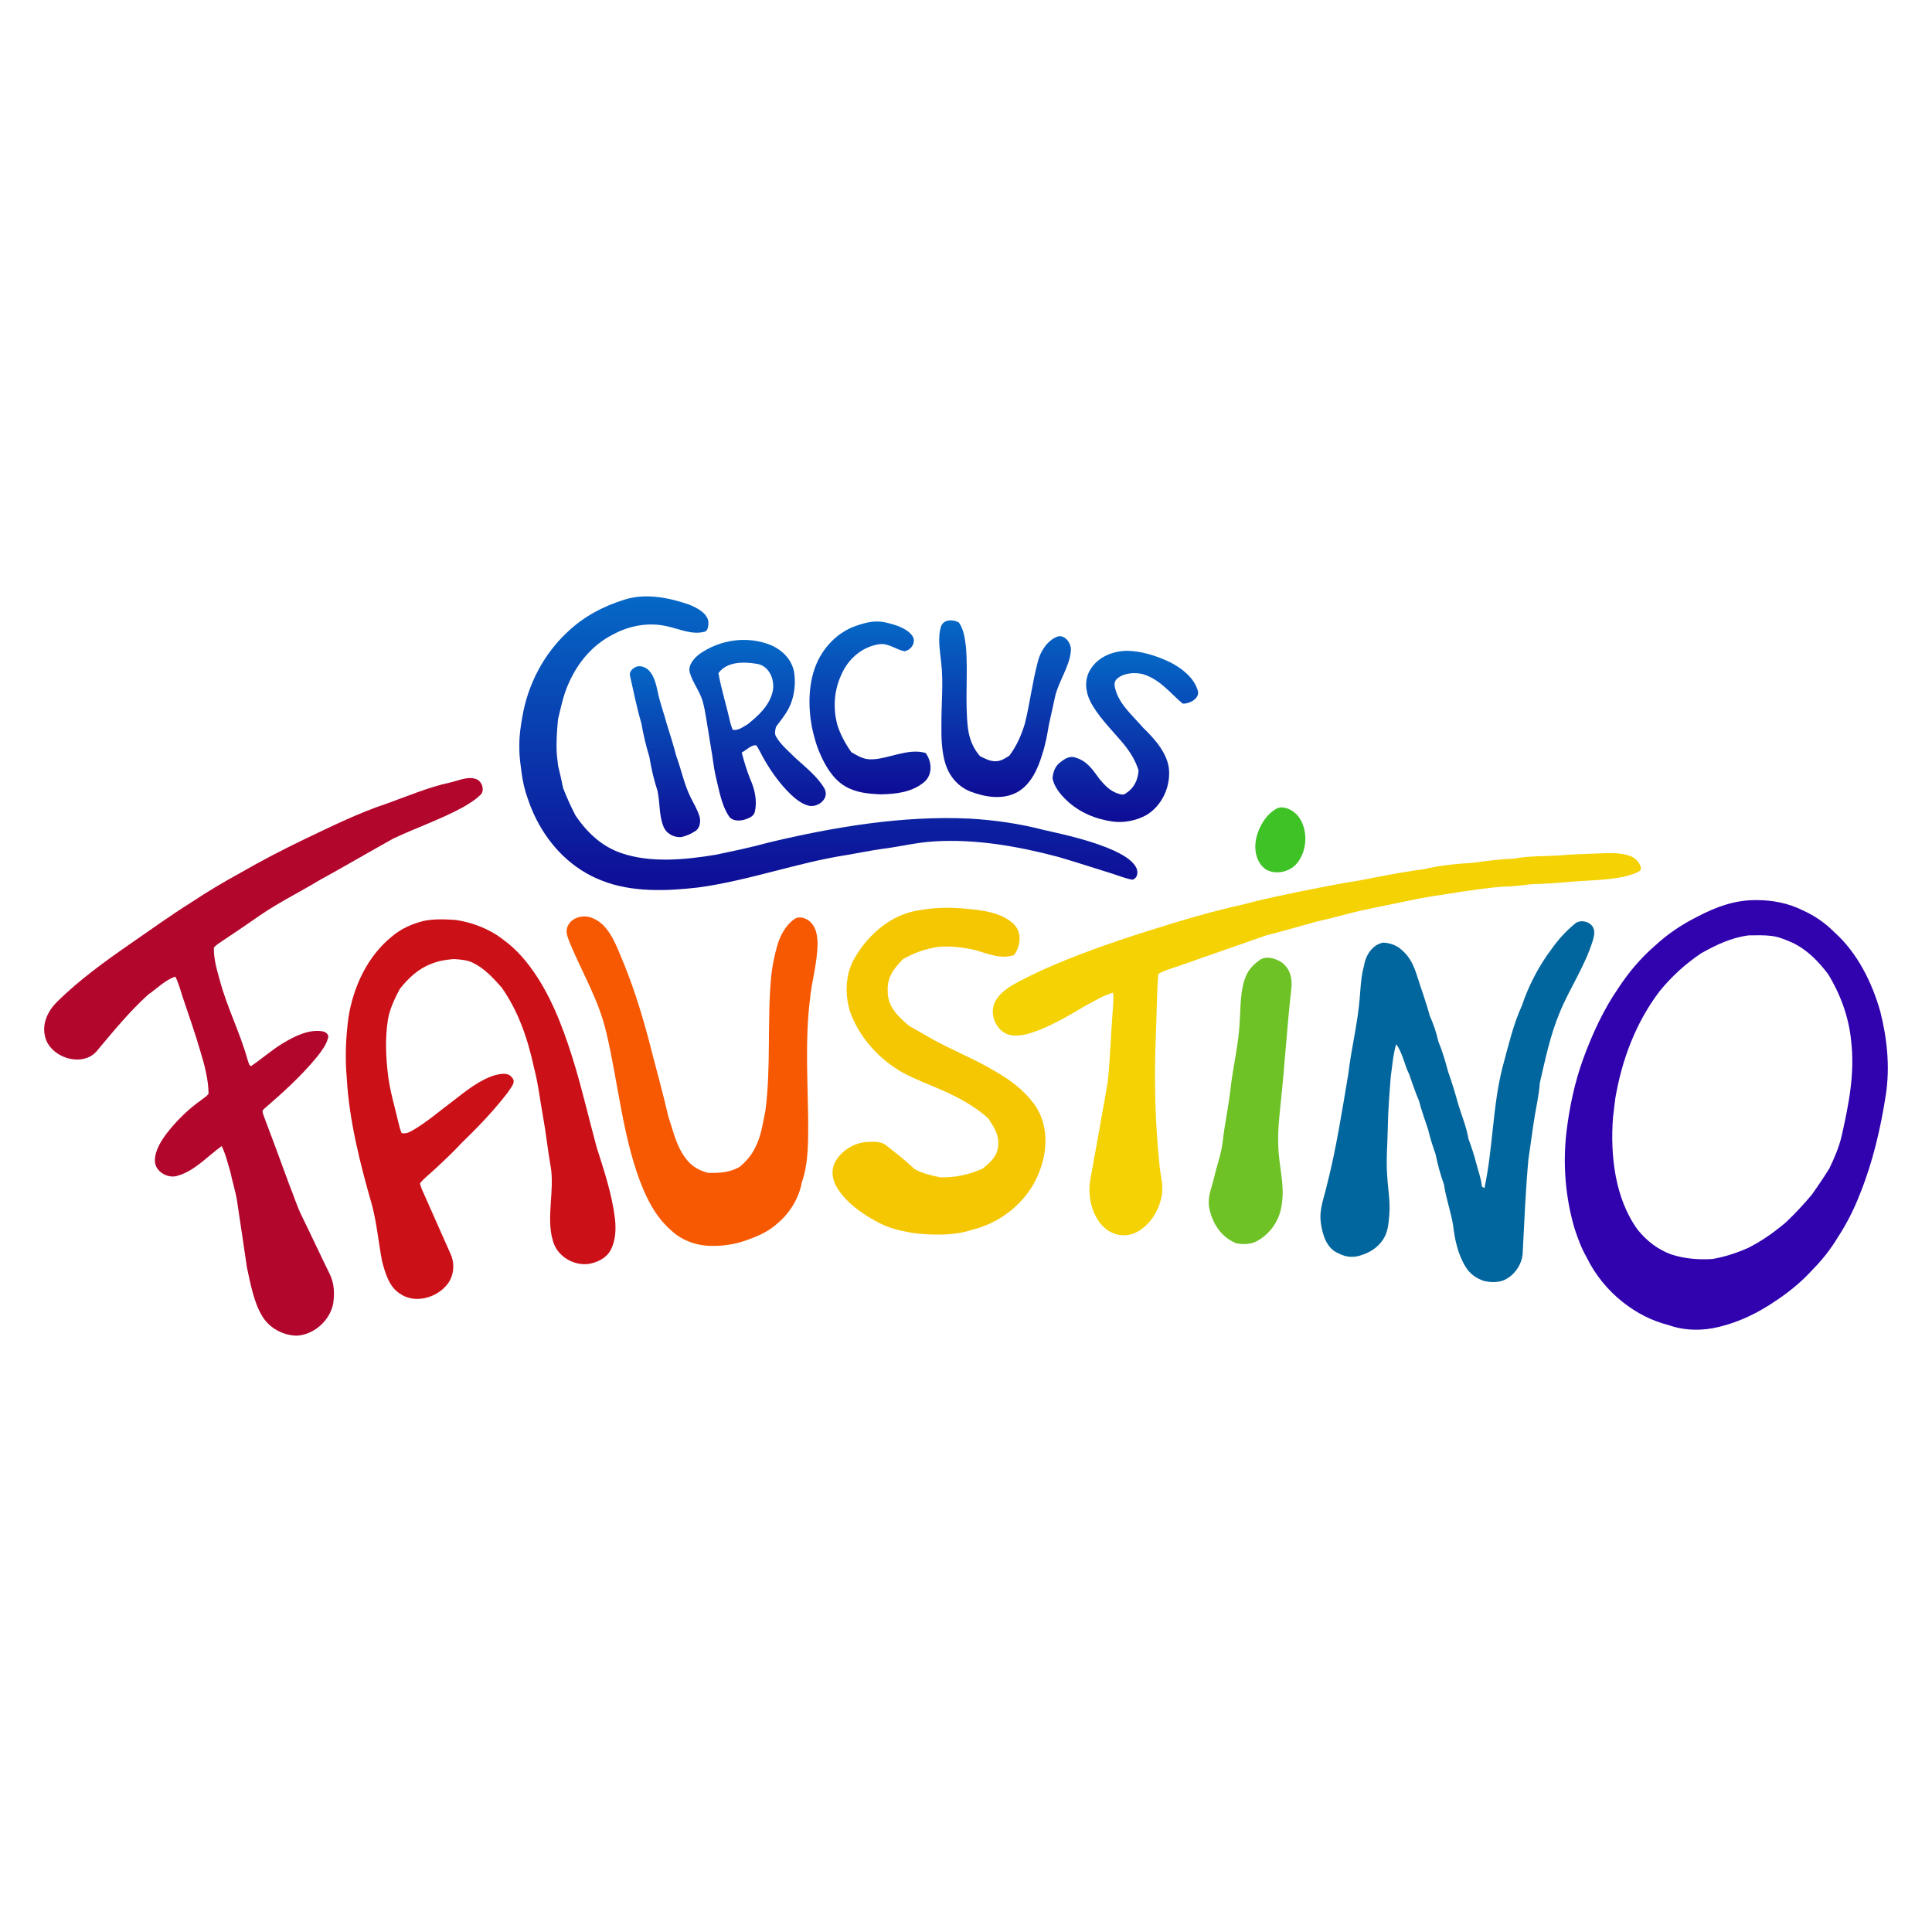
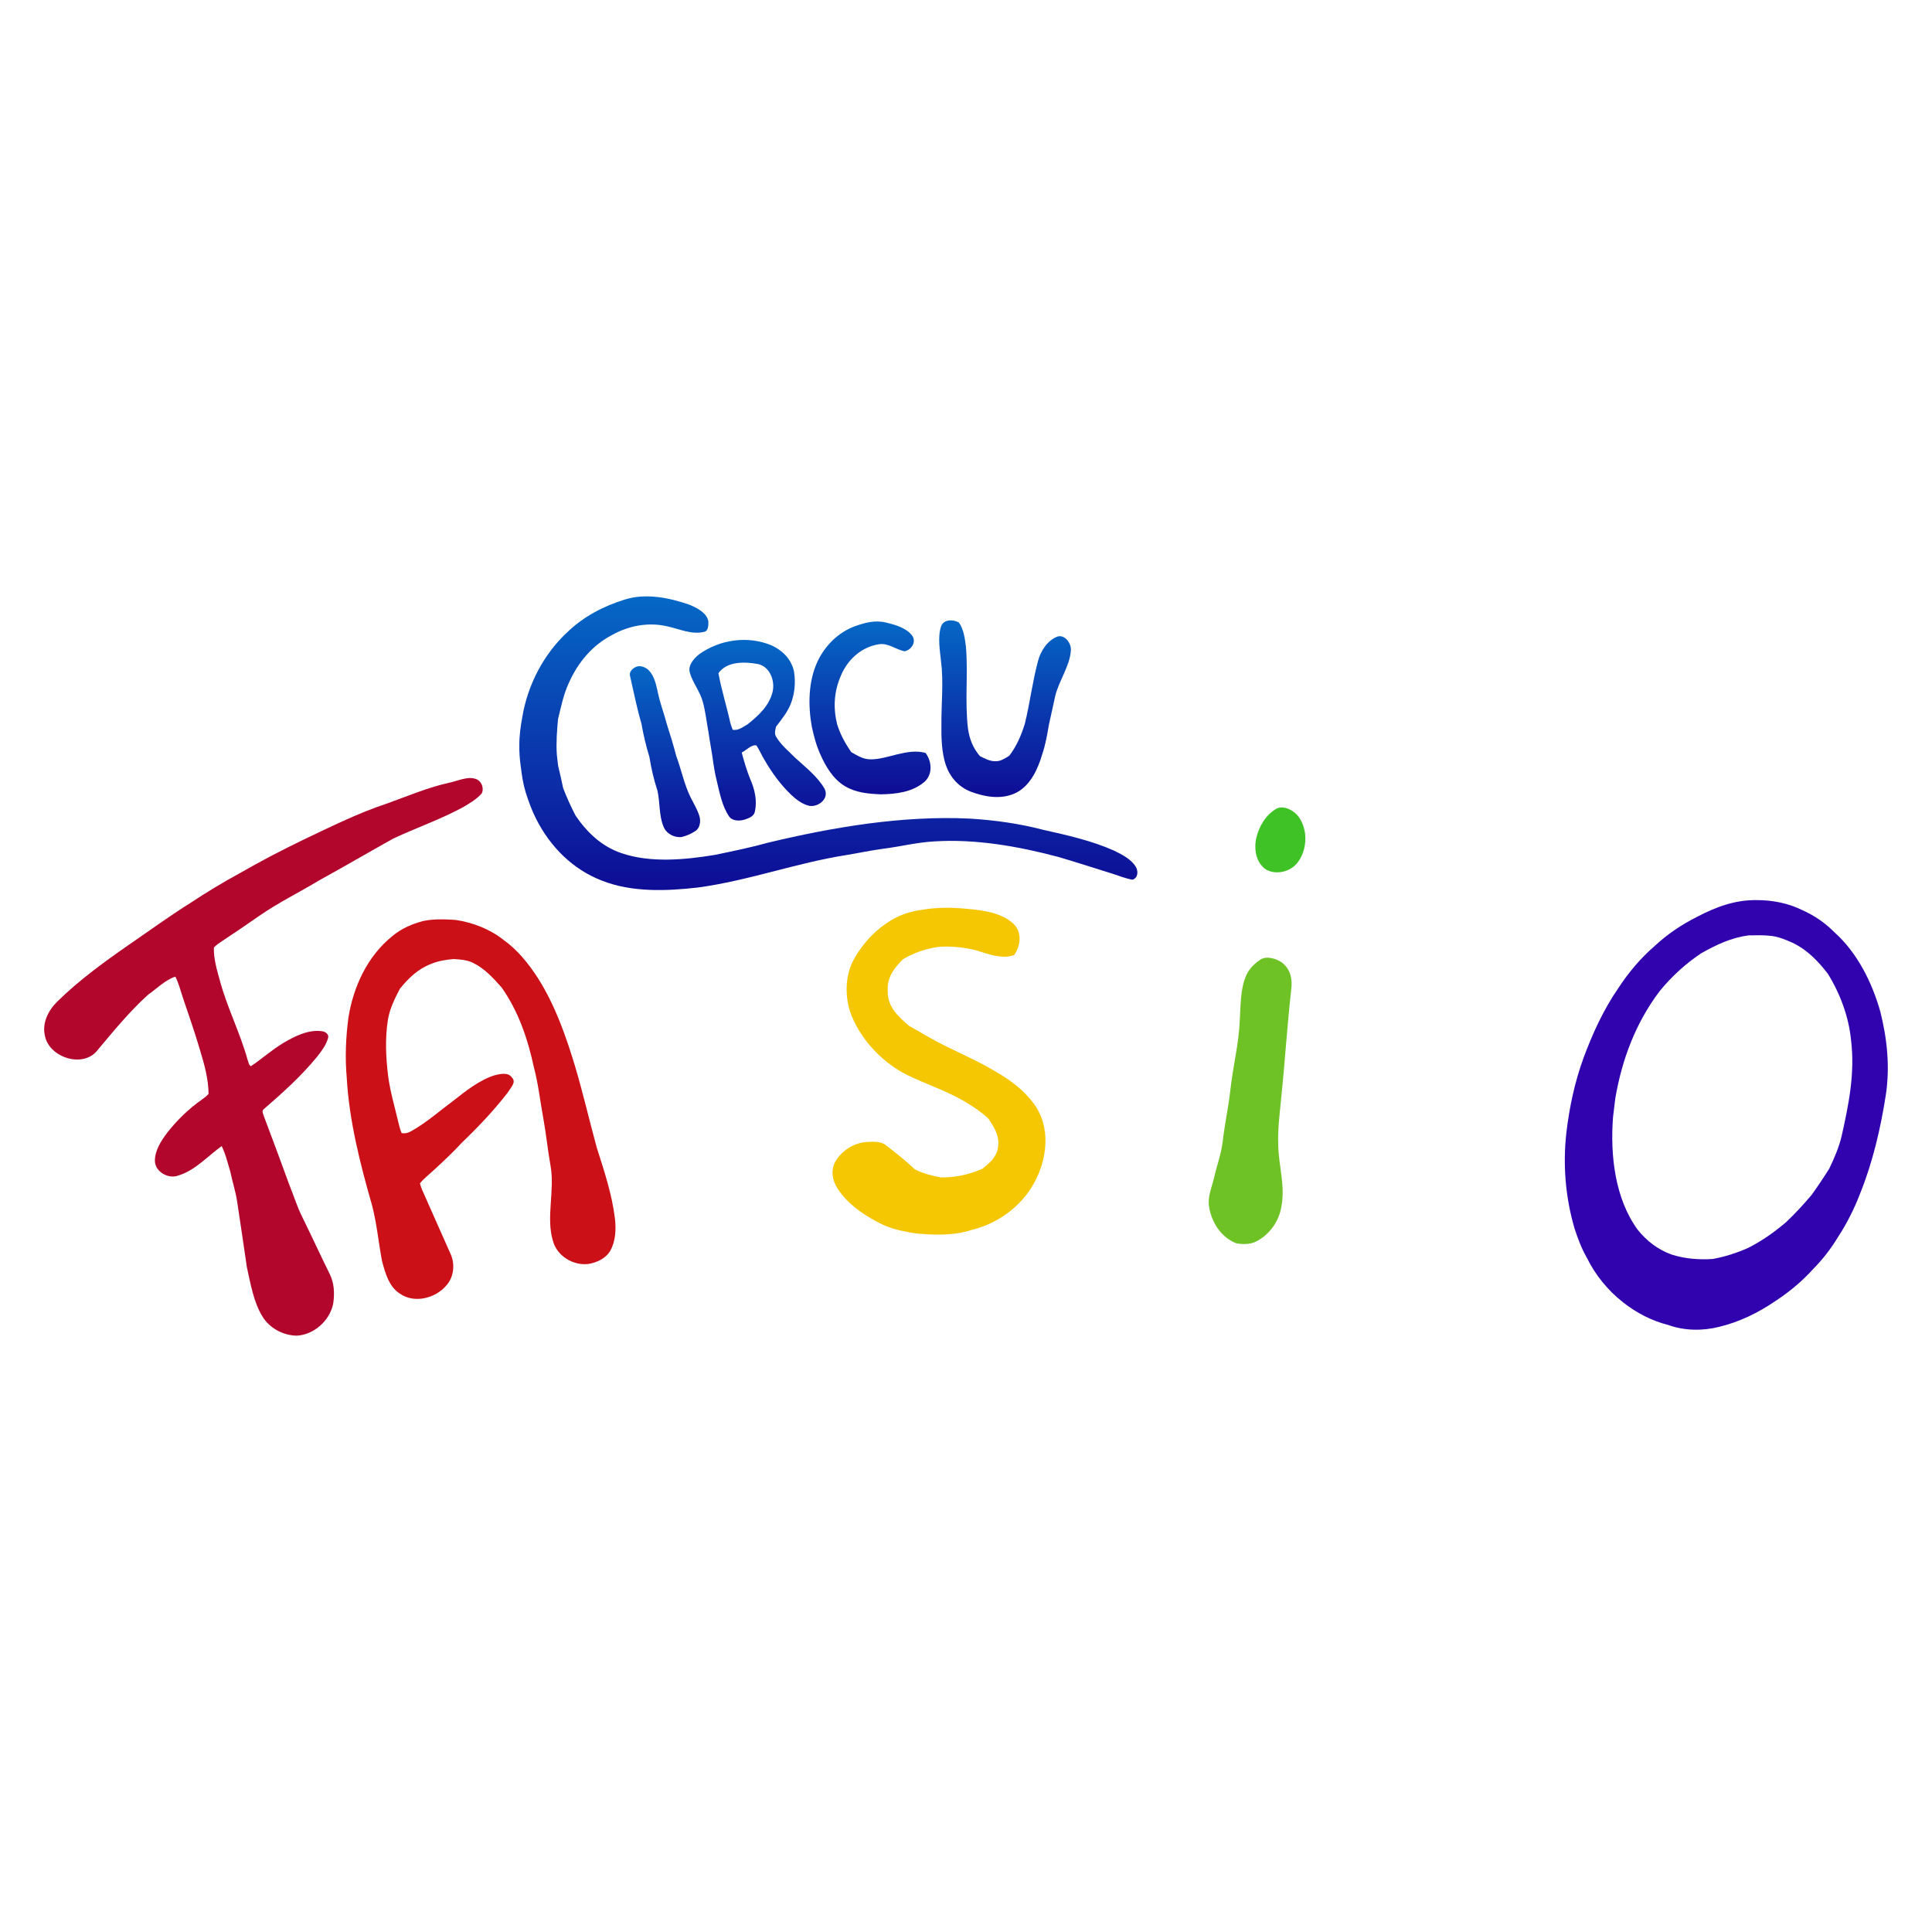
<svg xmlns="http://www.w3.org/2000/svg" version="1.1" id="Ebene_1" x="0px" y="0px" width="1000px" height="1000px" viewBox="0 0 1000 1000" enable-background="new 0 0 1000 1000" xml:space="preserve">
  <g>
    <linearGradient id="SVGID_1_" gradientUnits="userSpaceOnUse" x1="450.318" y1="678.319" x2="450.318" y2="588.86" gradientTransform="matrix(1 0 0 -1 0 1000)">
      <stop offset="0" style="stop-color:#0568C6" />
      <stop offset="1" style="stop-color:#0E0C96" />
    </linearGradient>
    <path fill="url(#SVGID_1_)" d="M479.09,389.73c-9.37-2.71-19.96,3.46-28.43,3.3c-3.93,0.02-6.74-1.88-10.02-3.7   c-3.16-4.55-5.74-9.2-7.36-14.52c-2.07-8.33-1.61-16.74,1.78-24.65c3.39-8.49,10.53-15.18,19.72-16.67   c5.01-0.83,8.63,2.63,13.35,3.6c3.56-0.55,6.39-4.89,3.97-8.13c-2.94-3.98-9.04-5.69-13.66-6.76c-5.71-1.34-10.9,0.12-16.26,2.06   c-8.35,3.12-15.23,10.04-18.99,18.04c-4.85,10.29-5,22.87-2.99,33.87c1.05,4.81,2.31,9.7,4.37,14.19   c2.71,6.27,6.71,12.96,12.74,16.53c5.68,3.43,12.05,3.97,18.53,4.25c7.94-0.13,16.25-1.06,22.56-6.38   C482.88,400.88,482.36,394.15,479.09,389.73z" />
    <linearGradient id="SVGID_00000036247340753454788570000011707319469448784782_" gradientUnits="userSpaceOnUse" x1="520.221" y1="678.891" x2="520.221" y2="587.455" gradientTransform="matrix(1 0 0 -1 0 1000)">
      <stop offset="0" style="stop-color:#0568C6" />
      <stop offset="1" style="stop-color:#0E0C96" />
    </linearGradient>
    <path fill="url(#SVGID_00000036247340753454788570000011707319469448784782_)" d="M547.4,329.46c-5.18,1.91-8.9,7.62-10.16,12.81   c-2.88,10.67-4.12,21.66-6.8,32.38c-1.84,5.94-4.23,11.54-8.03,16.51c-2.18,1.34-4.29,2.84-6.94,2.86   c-3.06,0.09-5.6-1.33-8.25-2.64c-3.61-4.19-5.46-8.91-6.21-14.37c-1.64-13.85,0.11-28.17-1.02-42.04   c-0.52-4.16-1.13-9.29-3.67-12.75c-2.83-1.67-7.83-1.77-9.19,1.89c-1.88,5.56-0.64,12.58-0.03,18.33   c1.34,10.62,0.09,21.8,0.18,32.58c-0.09,6.79,0.09,14.17,2.18,20.69c2.15,6.42,6.52,11.44,12.84,14.01   c7.76,2.91,16.76,4.44,24.37,0.23c6.97-3.95,10.66-12.25,12.8-19.6c1.69-4.98,2.57-10.08,3.44-15.25   c1.13-4.85,2.12-9.73,3.21-14.59c1.79-7.83,7.52-15.53,8.14-23.54C554.76,333.33,551.4,328.35,547.4,329.46z" />
    <linearGradient id="SVGID_00000018239540610258087680000001079083343342341807_" gradientUnits="userSpaceOnUse" x1="582.455" y1="663.16" x2="582.455" y2="574.535" gradientTransform="matrix(1 0 0 -1 0 1000)">
      <stop offset="0" style="stop-color:#0568C6" />
      <stop offset="1" style="stop-color:#0E0C96" />
    </linearGradient>
-     <path fill="url(#SVGID_00000018239540610258087680000001079083343342341807_)" d="M619.82,356.98c-2.03-6.48-8.6-11.44-14.46-14.34   c-6.83-3.23-14.48-5.66-22.09-5.8c-7.45,0.17-15.06,3.22-18.99,9.86c-3.07,5.09-2.52,11.2,0.08,16.35   c3.73,7.37,10.29,13.9,15.63,20.15c4.13,4.7,7.44,9.57,9.34,15.58c-0.38,4.97-2.27,9.07-6.54,11.83c-1.46,1.11-2.79,0.52-4.35,0.06   c-3.95-1.3-6.65-4.29-9.26-7.34c-3.52-4.75-6.33-9.36-12.36-11.14c-3.22-1.26-5.81,0.67-8.25,2.54c-2.53,2.02-3.47,4.92-3.8,8.05   c0.84,4.56,4.13,8.44,7.38,11.56c6.6,6.21,15.08,9.73,24,10.93c5.86,0.71,11.95-0.54,17.13-3.34c7.9-4.7,12.37-14.05,11.83-23.14   c-0.52-8.63-7.43-16.32-13.37-22.05c-4.93-5.76-11.66-11.48-14.06-18.77c-0.69-2.28-1.55-4.78,0.5-6.65   c3.55-3.12,9.29-3.43,13.67-2.31c8.96,2.98,13.55,9.51,20.31,15.18C615.65,364.42,621.58,361.38,619.82,356.98z" />
    <linearGradient id="SVGID_00000155865514942403751040000012252950779087956096_" gradientUnits="userSpaceOnUse" x1="392.134" y1="668.783" x2="392.134" y2="575.293" gradientTransform="matrix(1 0 0 -1 0 1000)">
      <stop offset="0" style="stop-color:#0568C6" />
      <stop offset="1" style="stop-color:#0E0C96" />
    </linearGradient>
    <path fill="url(#SVGID_00000155865514942403751040000012252950779087956096_)" d="M426.77,408.21c-3.56-6.21-9.87-11.11-15.1-15.91   c-3.34-3.34-7.32-6.61-9.77-10.68c-1.24-1.84-0.66-3.45-0.26-5.44c2.87-3.83,5.8-7.28,7.62-11.79c2.08-5.23,2.62-11.16,1.73-16.69   c-1.28-6.41-5.96-11.12-11.8-13.72c-12.25-5.05-26.56-2.99-37.28,4.64c-2.74,2.18-5.97,5.77-4.85,9.56   c1.49,5.28,5.23,9.64,6.7,15.02c1.44,5.25,2,10.74,2.99,16.08c0.57,4.1,1.38,8.15,1.99,12.23c0.56,4.23,1.18,8.45,2.24,12.59   c1.44,6.06,2.81,13.28,6.39,18.48c1.74,2.56,5.72,2.44,8.35,1.55c2.04-0.7,4.68-1.74,5.01-4.16c1.26-5.48-0.09-11.45-2.33-16.51   c-1.85-4.54-3.24-9.21-4.49-13.95c2.19-1.05,5.12-4.26,7.61-3.69c1.62,2.43,2.74,5.18,4.28,7.68c3.71,6.42,8.2,12.57,13.54,17.74   c2.64,2.5,6.02,5.14,9.65,5.88C423.7,417.84,429.4,413.23,426.77,408.21z M379.21,377.69c-0.47-1.19-0.86-2.41-1.22-3.64   c-1.88-8.54-4.57-17.01-6.13-25.61c4.36-6.13,13.23-5.98,19.86-4.84c6.62,0.99,9.54,8.56,8.19,14.44   c-1.77,7.34-7.31,12.33-12.96,16.87C384.6,376.22,382.07,378.34,379.21,377.69z" />
    <linearGradient id="SVGID_00000060013067770563410020000007912864617418697908_" gradientUnits="userSpaceOnUse" x1="344.189" y1="655.179" x2="344.189" y2="566.706" gradientTransform="matrix(1 0 0 -1 0 1000)">
      <stop offset="0" style="stop-color:#0568C6" />
      <stop offset="1" style="stop-color:#0E0C96" />
    </linearGradient>
    <path fill="url(#SVGID_00000060013067770563410020000007912864617418697908_)" d="M362.05,422.55c-1-3.4-2.98-6.61-4.56-9.77   c-3.42-6.91-4.79-14.33-7.47-21.48c-1.44-5.64-3.18-11.16-4.93-16.7c-1.42-5.4-3.4-10.55-4.54-16c-0.89-4.01-1.76-8.5-4.67-11.59   c-1.7-1.72-4.82-2.95-7.08-1.64c-1.85,0.96-3.34,2.67-2.61,4.87c1.86,8.1,3.44,16.25,5.81,24.24c1.02,5.93,2.37,11.56,4.13,17.32   c0.97,5.99,2.29,11.73,4.18,17.49c1.33,6.01,0.76,12.91,3.11,18.51c1.43,3.71,5.52,5.87,9.36,5.44c2.45-0.55,5.03-1.69,7.11-3.08   C362.33,428.66,362.8,425.08,362.05,422.55z" />
    <path fill="#3FC225" d="M660.81,418.51c3.76-1.89,9.12,1.1,11.37,4.27c4.84,6.69,4.52,16.71-0.29,23.33   c-3.63,5.07-11.22,7.04-16.69,3.91c-5.14-3.6-6.25-10.51-4.94-16.3C651.64,427.75,655.32,421.52,660.81,418.51z" />
    <linearGradient id="SVGID_00000138574498547581457940000016566446923565031299_" gradientUnits="userSpaceOnUse" x1="428.755" y1="691.318" x2="428.755" y2="539.316" gradientTransform="matrix(1 0 0 -1 0 1000)">
      <stop offset="0" style="stop-color:#0568C6" />
      <stop offset="1" style="stop-color:#0E0C96" />
    </linearGradient>
    <path fill="url(#SVGID_00000138574498547581457940000016566446923565031299_)" d="M587.84,448.59c-2.33-3.87-7.25-6.41-11.21-8.31   c-11.53-5.15-24.34-8.01-36.62-10.76c-12.42-3.25-25.33-5.05-38.13-5.82c-34.82-1.64-70.33,4.35-104.11,12.41   c-9.08,2.53-18.33,4.41-27.54,6.34c-15.62,2.58-33.54,4.34-48.77-0.93c-10.14-3.5-17.64-10.7-23.58-19.41   c-2.38-4.64-4.55-9.38-6.42-14.25c-0.76-3.89-1.68-7.73-2.6-11.57c-0.22-1.89-0.42-3.78-0.64-5.67   c-0.42-6.16,0.05-12.23,0.61-18.36c1.6-6.53,2.8-12.78,5.66-18.91c4.66-10.47,12.17-19.48,22.47-24.77   c8.65-4.79,18.76-6.67,28.47-4.38c6.32,1.35,12.63,4.5,19.21,2.79c2.04-0.46,2.08-3.71,2-5.36c-0.71-4.52-6.25-7.18-10.04-8.73   c-10.41-3.58-22.46-5.98-33.21-2.58c-10.98,3.38-21.22,8.74-29.57,16.73c-12.37,11.39-20.67,27.37-23.44,43.91   c-0.87,4.76-1.57,9.52-1.57,14.37c-0.07,3.77,0.18,7.54,0.73,11.27c0.55,4.58,1.21,9.1,2.56,13.53c1.52,4.78,3.24,9.56,5.56,14.02   c7.2,14.16,18.8,25.83,33.76,31.6c15.46,6.19,33.65,5.49,49.9,3.61c26.31-3.57,51.03-12.78,76.89-16.81   c6.21-1.02,12.34-2.35,18.58-3.19c8.99-1.12,17.7-3.35,26.76-3.85c21.4-1.38,43.63,2.55,64.27,8.04   c9.41,2.74,18.76,5.83,28.13,8.72c3.35,1.06,6.79,2.51,10.25,3.06C589.1,454.38,589.26,450.86,587.84,448.59z" />
-     <path fill="#F4D203" d="M844.72,443.45c-5.31-2.32-12.07-1.96-17.75-1.69c-6.5,0.32-12.96,0.35-19.45,0.98   c-8.01,0.58-15.93,0.15-23.88,1.68c-7.23,0.27-14.37,1.23-21.53,2.18c-8.61,0.52-17.01,1.37-25.43,3.35   c-11.24,1.43-22.29,3.72-33.41,5.86c-10,1.54-20.04,3.56-29.96,5.55c-9.57,2.01-19.04,3.87-28.48,6.46   c-12.11,2.64-24.18,5.95-36.04,9.52c-19.44,5.92-38.53,12.03-57.38,19.66c-8.2,3.3-16.29,6.97-24.13,11.07   c-4.44,2.38-9.24,5.25-11.84,9.72c-4,6.49,0.04,16.57,7.69,18c5.07,0.99,10.85-1.15,15.55-2.95c7.78-3.26,15.19-7.5,22.41-11.85   c4.83-2.51,9.83-5.75,15.08-7.18c0.24,2.71,0.08,5.4-0.14,8.11c-1.04,12.86-1.33,25.81-2.73,38.63c-2.91,16.73-5.97,33.54-9,50.27   c-1.25,7.45,0.38,15.77,4.84,21.93c4.08,5.54,11.03,8.2,17.64,5.69c7.74-3.08,13.05-11.4,14.49-19.38   c1.06-5.23-0.49-9.82-1.02-15.03c-2.37-22.47-2.95-45.07-2.01-67.63c0.48-10.71,0.46-21.54,1.26-32.21   c2.13-1.43,4.77-2.23,7.17-3.06c5.43-1.72,10.74-3.76,16.14-5.61c11.02-3.85,22.07-7.66,33.08-11.54   c8.46-2.01,16.8-4.59,25.19-6.89c7.94-1.68,15.7-4.06,23.63-5.83c8.21-1.82,16.48-3.35,24.7-5.14c8.54-1.87,17.18-2.95,25.8-4.39   c7.16-1.05,14.31-2.07,21.52-2.74c5.13-0.14,10.22-0.51,15.28-1.28c7.46-0.25,14.93-0.7,22.35-1.43   c8.45-0.64,17.07-0.67,25.64-2.39c3.07-0.7,6.38-1.59,9.07-3.3C850.12,447.92,846.98,444.51,844.72,443.45z" />
    <path fill="#6EC225" d="M668.33,512.36c0.7-5.43-0.24-10.64-4.79-14.12c-3.03-2.19-8.6-3.81-11.77-1.13   c-3.01,2.14-5.55,4.8-6.94,8.27c-2.9,7.02-2.62,15.26-3.13,22.74c-0.43,11.94-3.54,23.9-4.85,35.96c-1,8.97-2.96,17.78-3.97,26.75   c-0.75,6.45-3,12.26-4.44,18.61c-1.21,5.19-3.43,9.72-2.64,15.15c1.31,8.12,6.25,15.93,14.18,18.96c3.36,0.59,7.31,0.6,10.4-1.05   c6.81-3.57,11.62-10.37,12.88-17.95c2.05-10.99-1.4-20.79-1.63-31.66c-0.34-7.92,0.64-15.52,1.4-23.37   C665.05,550.5,666.16,531.4,668.33,512.36z" />
    <path fill="#CC1018" d="M318.31,630.86c-1.55-12.79-5.56-24.71-9.45-36.93c-3.76-13.8-6.98-27.71-11.03-41.44   c-4.73-15.8-10.53-32.33-19.45-46.29c-4.82-7.48-10.53-14.55-17.83-19.76c-7.03-5.56-15.81-8.94-24.63-10.28   c-5.51-0.35-11.34-0.62-16.76,0.53c-5.87,1.5-11.44,3.93-16.1,7.86c-12.88,10.33-20.23,26.25-22.74,42.32   c-1.33,10.24-1.78,20.59-0.85,30.88c1.21,22.19,7,44.86,13.12,66.18c2.47,9.52,3.34,19.24,5.16,28.85   c1.62,6.02,3.59,13.27,9.2,16.78c7.5,5.32,18.59,2.43,24.2-4.35c3.83-4.38,4.44-11,2.05-16.21c-4.5-9.95-8.81-19.98-13.29-29.94   c-0.98-2.17-1.98-4.21-2.55-6.54c2.11-2.67,4.98-4.77,7.45-7.11c4.94-4.59,9.92-9.21,14.47-14.19   c8.39-8.04,16.52-16.63,23.62-25.84c1.24-2.24,4.58-5.23,2.06-7.67c-1.9-2.82-6.09-1.87-8.86-1.17   c-7.84,2.41-15.01,8.16-21.41,13.17c-7.03,5.19-14.05,11.43-21.65,15.68c-1.73,0.96-3.17,1.45-5.17,1.09   c-0.85-1.91-1.27-4.04-1.8-6.06c-1.84-7.89-4.08-15.28-5.15-23.32c-1.22-9.87-1.67-19.67-0.1-29.52   c0.98-5.61,3.53-10.77,6.15-15.77c4.45-5.52,9.37-10.29,16.12-12.87c3.75-1.57,7.7-2.19,11.74-2.54c3.57,0.27,6.9,0.41,10.15,2.05   c5.79,2.8,10.45,7.93,14.66,12.66c8.75,12.45,13.52,26.6,16.71,41.34c2.27,8.57,3.2,17.32,4.8,26.01c1.53,8.29,2.32,16.69,3.82,25   c2.27,12.61-2.44,26.74,1.21,38.76c2.04,7.88,10.52,13,18.42,12.01c4.39-0.71,9.15-2.96,11.37-7.01   C318.67,642.31,318.9,636.33,318.31,630.86z" />
-     <path fill="#01669D" d="M824.21,479.42c-1.94-2.72-6.71-3.58-9.22-1.15c-4.48,3.68-8.46,8.08-11.8,12.82   c-6.58,8.65-12.04,19.13-15.46,29.43c-4.54,9.87-7.04,21.03-9.92,31.47c-5.32,20.72-4.96,41.86-9.46,63.01l-1.32-0.86   c-0.4-4.23-1.85-7.83-2.91-12c-1.11-4.33-2.52-8.54-4.07-12.73c-1.03-6.16-3.33-11.55-5.17-17.51c-1.59-5.8-3.33-11.57-5.35-17.24   c-1.4-5.26-2.89-10.46-5.01-15.5c-1.07-4.74-2.55-9.12-4.54-13.55c-1.78-6.86-4.33-13.51-6.43-20.27   c-1.62-5.2-3.67-9.99-7.94-13.58c-2.72-2.52-5.93-3.64-9.6-3.86c-5.52,0.86-9.23,6.59-9.95,11.81c-1.54,5.4-1.79,10.87-2.23,16.43   c-1.02,13.38-4.36,26.28-5.93,39.61c-3.27,19.34-6.2,38.52-11.06,57.56c-1.53,6.85-4.16,12.48-3.17,19.71   c0.87,6.08,2.89,13.12,9.11,15.71c3.93,2.04,7.81,2.41,12,0.88c4.58-1.43,8.64-4.15,11.23-8.26c2.46-3.72,2.67-8.14,3.09-12.46   c0.59-7.07-0.75-13.54-1.1-20.58c-0.61-7.97,0.15-15.68,0.29-23.64c0.13-9.05,0.85-18.06,1.53-27.09   c0.81-5.66,1.18-11.6,2.85-17.09c3.34,4.5,4.21,10.59,6.74,15.62c1.56,4.56,3.12,9.12,5.02,13.56c1.32,5.14,3.16,10.09,4.81,15.13   c0.98,4.25,2.32,8.39,3.78,12.5c1.09,5.39,2.49,10.55,4.36,15.73c1.04,7.23,3.59,14.05,4.76,21.25c0.81,7.3,2.55,15.28,6.52,21.54   c2.21,3.62,5.6,5.95,9.59,7.27c3.06,0.63,6.52,0.79,9.52-0.21c5.61-2.12,9.76-7.82,10.34-13.75c0.85-16.37,1.51-32.56,2.97-48.88   c0.91-6.34,1.8-12.68,2.72-19.02c1.01-6.99,2.71-13.71,3.22-20.76c2.87-12.38,5.36-24.68,10.31-36.46   c5.15-12.61,13.01-23.79,17.15-37.32C825.13,484.18,825.81,481.74,824.21,479.42z" />
-     <path fill="#F75903" d="M423.18,488c-0.21-4.03-0.69-7.9-3.77-10.81c-2.13-2.08-6.03-3.35-8.57-1.25c-4.2,3.07-7,8.28-8.44,13.21   c-1.53,5.27-2.67,10.68-3.23,16.15c-2.19,23.35,0.01,46.7-3.03,69.85c-1.43,6.55-2.05,12.61-5.15,18.64   c-1.9,4.04-4.79,7.41-8.22,10.22c-5.12,2.92-10.4,3.18-16.16,3.08c-4.28-1.07-8.09-3.08-10.92-6.54   c-5.52-6.67-6.9-14.28-9.65-22.21c-3.23-13.99-7.14-27.82-10.68-41.74c-3.89-14.39-8.38-28.54-14.29-42.24   c-2.79-6.9-6.61-15.94-13.97-18.96c-4.46-2.24-11.04-0.88-13.22,3.88c-1.41,2.9-0.1,5.58,0.9,8.36   c6.58,15.99,15.06,29.69,19.04,46.75c6.28,26.26,8.62,56.47,19.28,81.56c3.38,7.72,7.49,14.93,13.9,20.55   c5.81,5.61,13.53,8.36,21.55,8.37c6.66,0.13,13.4-1.11,19.6-3.58c5.26-1.9,10.22-4.34,14.37-8.16   c6.34-5.27,11.03-13.05,12.51-21.18c3.68-10.44,3.27-22.48,3.28-33.45c-0.29-20.37-1.56-40.28,0.85-60.63   C420.17,507.4,423.12,498.41,423.18,488z" />
    <path fill="#F5C703" d="M535.07,571.22c-5.11-6.93-12.05-12.15-19.46-16.41c-8.45-5.13-17.7-9.16-26.56-13.55   c-6.37-3.12-12.38-6.86-18.57-10.33c-5.83-5.01-11.17-9.85-11-18.22c-0.34-6.96,3.33-11.64,7.97-16.28   c6.04-3.43,11.4-5.27,18.29-6.33c6.58-0.49,12.9,0.18,19.3,1.73c6.17,1.87,13.43,4.79,19.86,2.52c3.45-4.92,4.27-11.85-0.44-16.32   c-6.2-5.58-15.29-6.85-23.27-7.56c-7.99-0.83-15.99-0.93-23.93,0.43c-5.77,0.77-11.15,2.48-16.14,5.5   c-7.59,4.53-14.07,11.39-18.5,19c-5.06,8.25-5.47,18.99-2.69,28.08c4.7,13.36,15.07,24.79,27.31,31.72   c6.6,3.53,13.71,6.15,20.56,9.16c8.57,3.77,16.66,8.22,23.7,14.47c3.1,4.74,6.02,9.05,5.06,15.06c-0.77,5.21-4.26,7.93-8.05,11.06   c-7.03,3.06-13.94,4.59-21.63,4.46c-4.68-0.93-9.23-1.97-13.46-4.26c-4.73-4.51-9.93-8.56-15.1-12.55   c-2.54-1.97-6.61-1.65-9.64-1.51c-6.65,0.39-12.96,4.41-16.32,10.12c-2.46,4.56-1.56,9.77,1.17,13.98   c4.73,7.4,12.62,13.09,20.3,17.14c4.43,2.43,8.99,4,13.96,4.94c2.1,0.47,4.19,0.89,6.33,1.14c9.5,0.92,19.89,1.19,29.03-1.87   c13.23-3.21,25.37-12.04,31.99-24C542.13,599.93,544.1,583.36,535.07,571.22z" />
    <path fill="#B3062D" d="M245.87,403.07c-3.94-1.24-8.92,1.09-12.84,1.94c-11.03,2.38-21.77,6.93-32.41,10.78   c-14.84,4.88-29.01,11.91-43.12,18.62c-11.19,5.42-22.28,11.13-33.05,17.36c-8.78,4.77-17.36,9.93-25.67,15.44   c-10.85,6.8-21.23,14.35-31.78,21.61c-12.92,8.94-26,18.46-37.24,29.48c-4.77,4.66-8.09,11.17-6.49,17.96   c2.36,11.32,20.11,16.92,27.4,7.07c8.3-9.88,16.41-19.81,26.01-28.5c4.48-3.08,8.88-7.68,14.09-9.32c1.7,3.33,2.67,7.19,3.84,10.74   c3.13,9.3,6.4,18.57,9.13,28c2.15,7.03,4.15,14.54,4.21,21.92c-1.01,1.21-2.37,2.17-3.64,3.1c-6.74,4.74-12.73,10.61-17.81,17.09   c-3.13,4.14-6.51,9.37-6.31,14.77c0.24,5.53,7.13,9.25,12.08,7.32c8.63-2.52,15.47-10.25,22.48-15.24   c2.07,4.18,3.11,8.89,4.49,13.34c1.03,5.09,2.66,9.95,3.46,15.09c1.7,11.43,3.46,22.84,5.09,34.29c1.87,8.43,3.48,18.08,8.05,25.48   c3.63,6.03,10.8,9.85,17.77,9.93c9-0.49,17.17-7.87,18.87-16.68c0.76-5.28,0.54-10.61-1.92-15.44   c-4.76-9.66-9.28-19.45-14.02-29.12c-2.8-5.55-4.56-11.43-6.9-17.15c-4.24-11.69-8.58-23.35-12.98-34.98   c-0.34-1.31-1.47-2.94-0.03-3.97c9.83-8.49,19.3-17.03,27.57-27.11c2.23-2.84,4.74-6.17,5.62-9.7c0.59-1.81-1.49-3.28-3.08-3.41   c-6.92-1.07-14.15,2.52-19.94,5.98c-6.01,3.53-11.12,8.24-16.9,12.07c-1.15-0.39-1.32-2.34-1.77-3.35   c-3.85-13.95-10.65-27.13-14.38-41.15c-1.48-5.34-3.26-11.32-3.03-16.9c1.31-1.44,3.08-2.54,4.69-3.63   c6.37-4.18,12.64-8.49,18.9-12.84c9.81-6.81,20.58-12.05,30.83-18.25c12.88-7.08,25.55-14.51,38.39-21.66   c11.85-5.59,24.64-9.97,36.15-16.26c3.37-1.99,7.03-4.13,9.64-7.08C250.75,407.97,249.15,403.84,245.87,403.07z" />
    <path fill="#3003AF" d="M973.21,523.48c-4.22-14.94-11.93-30.43-23.67-40.89c-4.79-4.84-10.22-8.62-16.44-11.39   c-7.34-3.71-15.75-5.35-23.92-5.3c-11.13-0.17-21.12,3.59-30.81,8.67c-7.87,3.95-15.34,8.94-21.79,14.97   c-7.32,6.3-13.63,13.79-18.91,21.87c-7.66,11.09-13.41,23.61-18.06,36.24c-4.55,12.45-7.28,25.41-8.85,38.55   c-1.87,16.64-0.51,33.44,4.18,49.52c1.71,5.21,3.56,10.33,6.32,15.1c4.33,8.94,10.94,17.07,18.76,23.2   c6.91,5.48,14.96,9.67,23.53,11.81c8.34,3,17.71,3.1,26.24,0.95c10.58-2.52,20.28-7.32,29.22-13.4c7.12-4.7,13.69-10.1,19.4-16.45   c4.97-5.04,9.21-10.47,12.87-16.54c4.65-7.09,8.52-14.8,11.55-22.71c6.57-16.32,10.61-33.8,13.3-51.15   C978.29,552.05,976.78,537.59,973.21,523.48z M904.92,645.87c-5.93,2.65-12.05,4.62-18.45,5.78c-7.19,0.47-14.34-0.1-21.23-2.29   c-7.09-2.54-12.81-6.98-17.53-12.78c-11.9-16.28-14.29-38.72-12.82-58.27c0.36-3.24,0.77-6.49,1.17-9.72   c3.42-20.11,10.62-39.33,23.03-55.65c6.29-7.65,13.17-13.94,21.38-19.49c7.81-4.4,15.64-8.14,24.65-9.3   c3.95-0.06,8.01-0.2,11.93,0.3c3.82,0.5,7.22,1.98,10.72,3.5c7.63,3.65,13.32,9.53,18.38,16.16c6.37,10.33,10.78,22.23,11.96,34.34   c2.05,17.05-1.15,32.9-4.85,49.44c-1.36,5.84-3.83,11.58-6.43,16.97c-2.89,4.63-5.94,9.15-9.11,13.59   c-4.17,4.95-8.59,9.73-13.3,14.19C918.4,637.73,912,642.31,904.92,645.87z" />
  </g>
</svg>